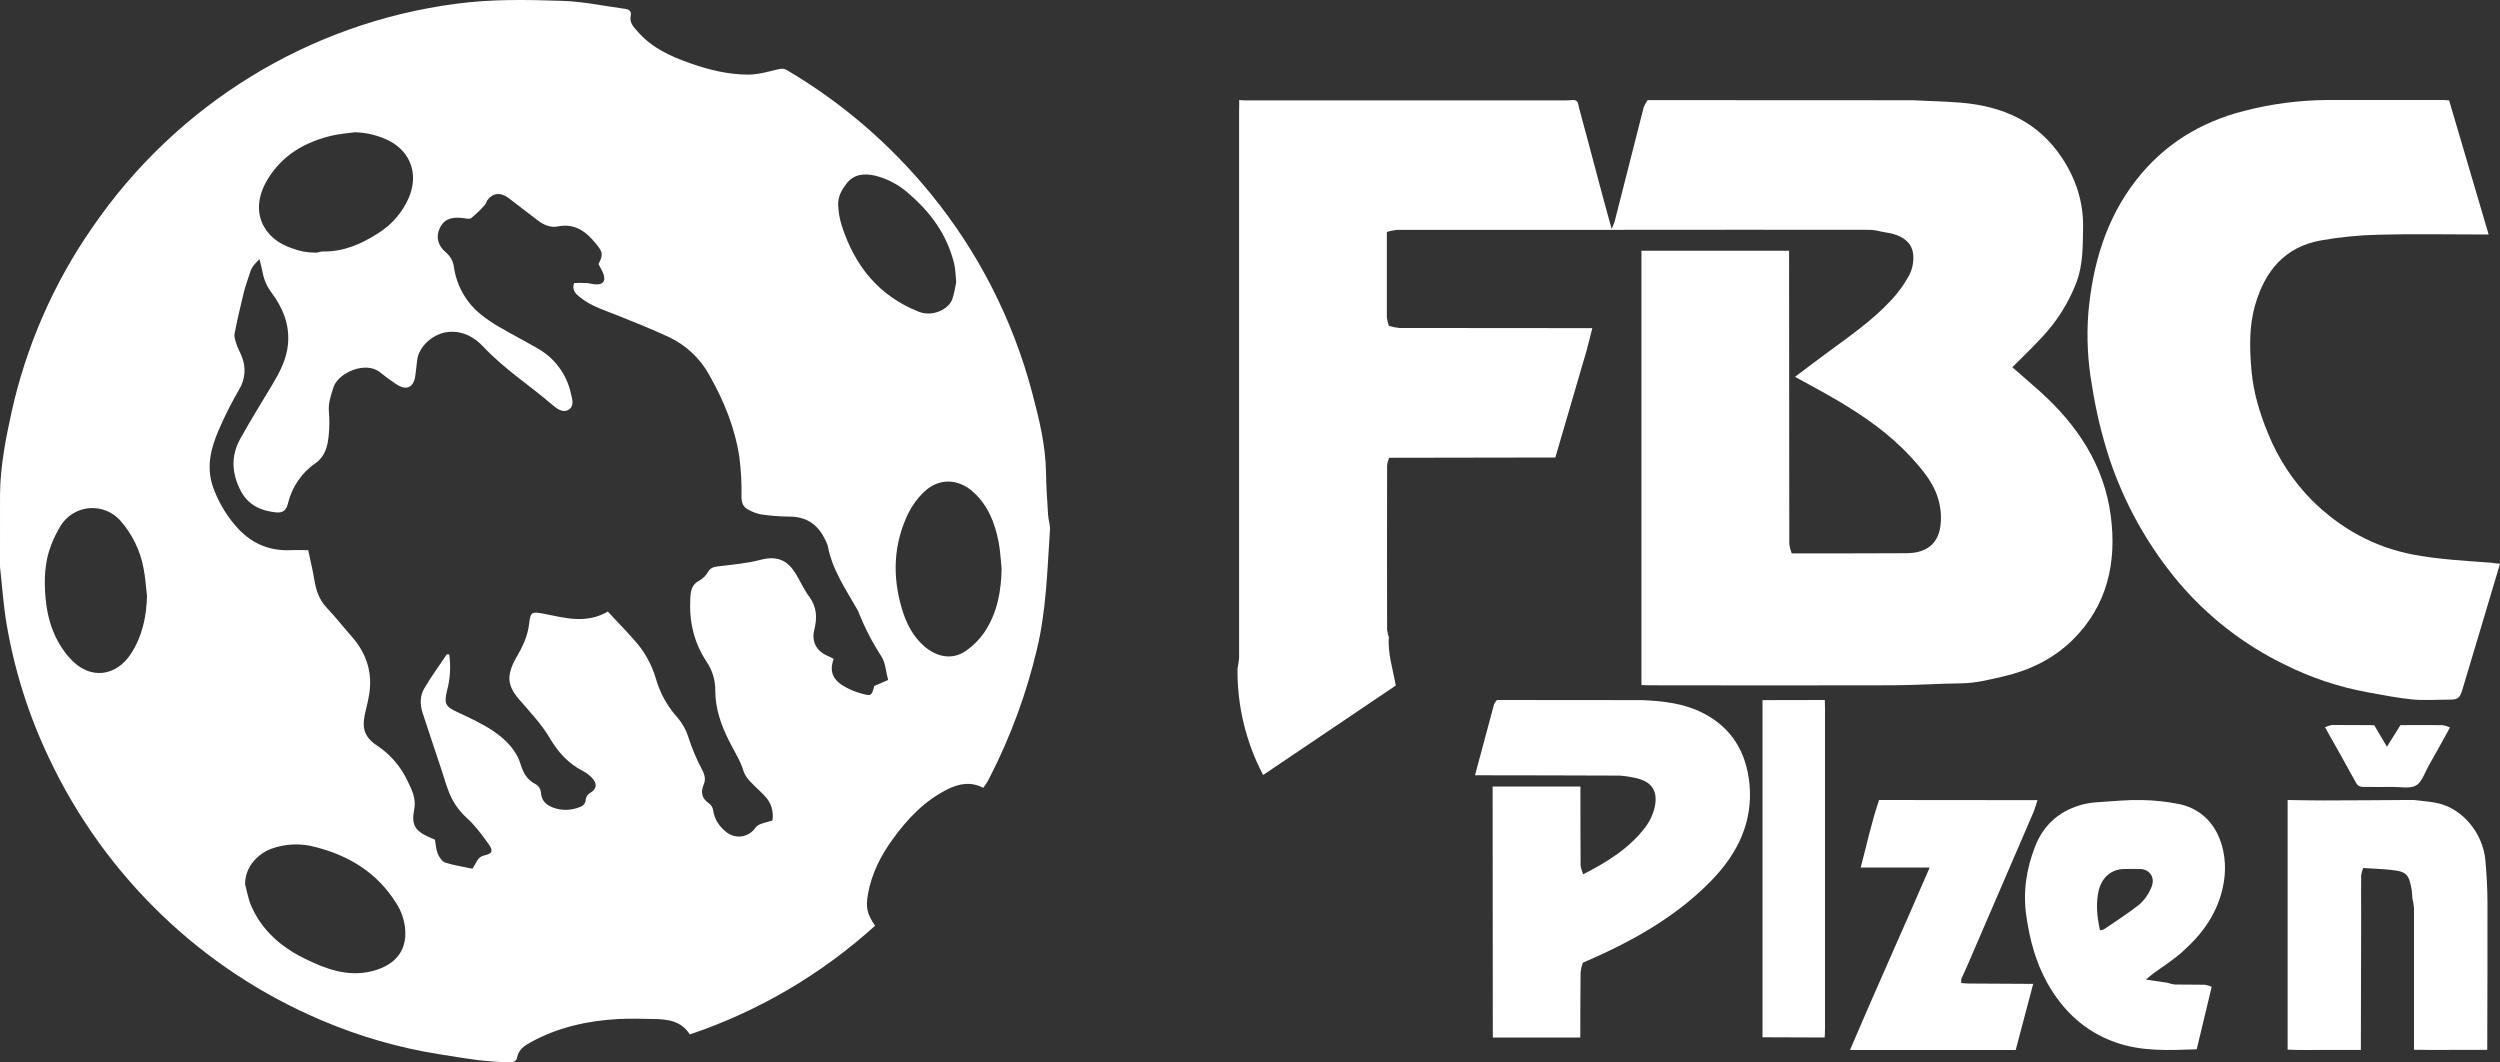
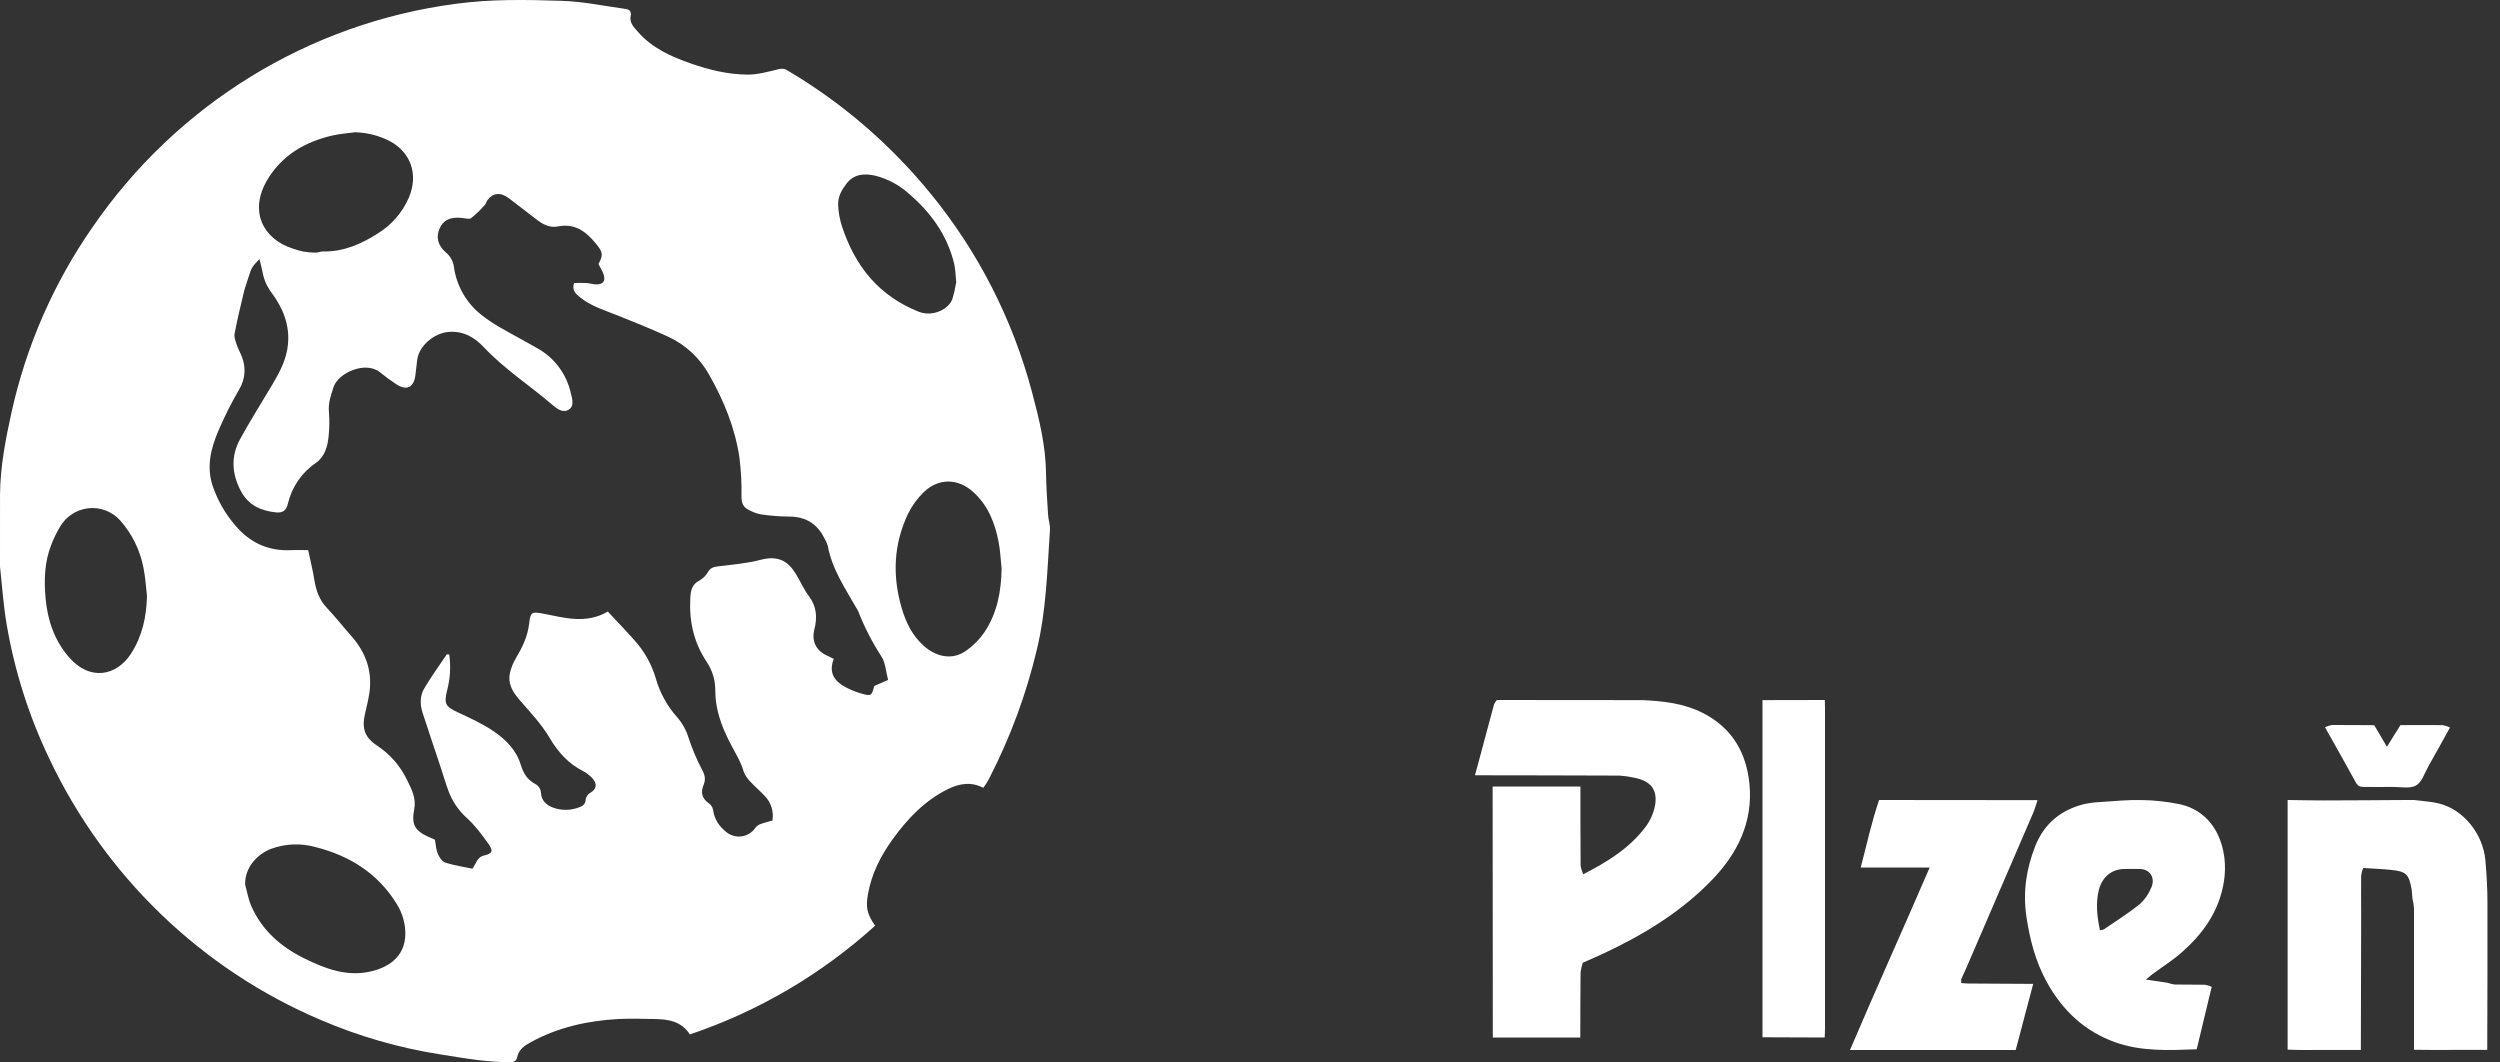
<svg xmlns="http://www.w3.org/2000/svg" width="200px" height="85px" viewBox="0 0 200 85" version="1.1">
  <rect x="0" y="0" width="200" height="85" fill="#333333" stroke="none" />
  <title>306734C5-CE02-432C-9F6B-611992A6719A</title>
  <desc>Created with sketchtool.</desc>
  <g id="Page-1" stroke="none" stroke-width="1" fill="none" fill-rule="evenodd">
    <g id="1440-–-homepage" transform="translate(-25, -35)" fill="#FFFFFF" fill-rule="nonzero">
      <g id="logo" transform="translate(25, 35)">
        <path d="M0.002,39.526 C0.026,37.313 0.445,35.157 0.917,33.009 C2.088,27.692 4.286,22.661 7.384,18.203 C14.133,8.357 24.694,1.856 36.453,0.307 C39.292,-0.083 42.132,-0.025 44.968,0.068 C46.676,0.121 48.374,0.49 50.075,0.719 C50.373,0.761 50.524,0.958 50.46,1.244 C50.33,1.828 50.705,2.168 51.025,2.538 C52.166,3.855 53.698,4.53 55.276,5.081 C56.744,5.597 58.265,5.961 59.821,5.969 C60.617,5.969 61.423,5.744 62.208,5.554 C62.493,5.486 62.701,5.458 62.963,5.614 C67.342,8.197 71.233,11.543 74.456,15.497 C78.26,20.15 81.028,25.575 82.57,31.404 C83.127,33.5 83.65,35.613 83.681,37.813 C83.698,38.936 83.773,40.062 83.846,41.184 C83.87,41.589 84.023,41.997 83.997,42.394 C83.778,45.624 83.709,48.867 82.93,52.041 C82.098,55.525 80.857,58.896 79.233,62.082 C79.146,62.248 79.059,62.425 78.96,62.591 C78.877,62.731 78.776,62.862 78.661,63.026 C77.714,62.528 76.772,62.668 75.855,63.118 C73.98,64.036 72.586,65.51 71.386,67.178 C70.45,68.479 69.73,69.895 69.441,71.508 C69.254,72.559 69.336,73.094 70.01,74.056 C65.71,77.949 60.666,80.909 55.188,82.754 C54.491,81.67 53.435,81.542 52.352,81.521 C51.394,81.501 50.432,81.474 49.475,81.521 C47.001,81.657 44.616,82.185 42.423,83.398 C41.947,83.662 41.491,83.968 41.371,84.592 C41.302,84.942 40.982,85.018 40.666,84.997 C39.882,84.947 39.096,84.914 38.319,84.817 C37.268,84.688 36.225,84.509 35.179,84.344 C31.919,83.829 28.733,82.911 25.694,81.612 C16.14,77.562 8.394,70.107 3.93,60.664 C2.305,57.264 1.16,53.65 0.528,49.928 C0.271,48.411 0.171,46.869 0,45.337 C0.002,43.399 0.003,41.462 0.002,39.526 Z M47.879,21.121 C48.275,20.372 48.234,20.175 47.659,19.474 C46.867,18.506 45.974,17.844 44.623,18.116 C44.038,18.234 43.49,17.99 43.015,17.627 C42.239,17.032 41.47,16.433 40.691,15.846 C40.045,15.358 39.414,15.429 38.981,16.028 C38.902,16.136 38.883,16.295 38.792,16.388 C38.458,16.776 38.089,17.131 37.691,17.451 C37.527,17.567 37.198,17.451 36.948,17.434 C36.017,17.34 35.468,17.6 35.169,18.277 C34.87,18.955 35.005,19.627 35.676,20.198 C36.033,20.496 36.263,20.922 36.318,21.386 C36.535,22.88 37.31,24.233 38.485,25.168 C38.935,25.527 39.412,25.853 39.91,26.14 C40.928,26.731 41.973,27.274 42.991,27.863 C44.354,28.618 45.33,29.929 45.668,31.462 C45.769,31.888 45.971,32.468 45.504,32.768 C45.037,33.069 44.547,32.697 44.181,32.381 C42.372,30.826 40.354,29.53 38.703,27.774 C37.972,26.995 37.06,26.446 35.863,26.557 C34.729,26.656 33.514,27.662 33.376,28.794 C33.327,29.204 33.281,29.614 33.23,30.023 C33.106,31.009 32.515,31.284 31.686,30.727 C31.25,30.441 30.829,30.132 30.425,29.802 C29.255,28.829 27.054,29.834 26.686,30.964 C26.474,31.618 26.245,32.244 26.314,32.956 C26.366,33.59 26.359,34.228 26.293,34.861 C26.215,35.691 26,36.511 25.277,37.029 C24.149,37.791 23.348,38.955 23.033,40.288 C22.902,40.834 22.625,41.043 22.099,40.993 C20.903,40.875 19.88,40.432 19.275,39.293 C18.536,37.902 18.453,36.483 19.224,35.1 C20.046,33.606 20.957,32.162 21.828,30.697 C22.407,29.722 22.921,28.73 23.036,27.566 C23.191,25.983 22.629,24.633 21.721,23.408 C21.371,22.949 21.131,22.415 21.021,21.846 C20.954,21.488 20.857,21.137 20.756,20.729 C20.161,21.335 20.109,21.428 19.874,22.196 C19.754,22.588 19.606,22.972 19.51,23.368 C19.246,24.472 18.979,25.578 18.767,26.688 C18.715,26.962 18.84,27.284 18.932,27.566 C19.034,27.88 19.205,28.169 19.323,28.477 C19.7,29.352 19.627,30.357 19.127,31.166 C18.519,32.213 17.973,33.296 17.493,34.408 C16.875,35.842 16.491,37.331 17.022,38.901 C17.419,40.051 18.029,41.113 18.82,42.032 C19.994,43.426 21.48,44.102 23.301,44.012 C23.707,43.991 24.123,44.012 24.655,44.012 C24.82,44.801 25.019,45.594 25.149,46.398 C25.283,47.228 25.537,47.979 26.135,48.614 C26.834,49.351 27.461,50.154 28.134,50.917 C29.247,52.181 29.778,53.636 29.566,55.331 C29.488,55.927 29.33,56.515 29.199,57.102 C28.934,58.284 29.169,58.989 30.185,59.66 C31.219,60.348 32.048,61.308 32.584,62.435 C32.932,63.143 33.304,63.87 33.141,64.716 C32.904,65.938 33.156,66.436 34.267,66.945 C34.431,67.023 34.614,67.096 34.796,67.176 C34.865,67.553 34.878,67.953 35.021,68.296 C35.14,68.577 35.37,68.926 35.625,69.009 C36.336,69.238 37.086,69.341 37.793,69.495 C38.122,69.033 38.182,68.554 38.743,68.433 C39.392,68.293 39.476,68.064 39.085,67.52 C38.557,66.784 38.011,66.036 37.346,65.438 C36.673,64.833 36.161,64.068 35.855,63.212 C35.644,62.646 35.478,62.064 35.288,61.489 C34.794,59.995 34.291,58.518 33.808,57.027 C33.596,56.373 33.588,55.68 33.928,55.095 C34.479,54.151 35.13,53.27 35.736,52.357 C35.753,52.332 35.835,52.357 35.939,52.357 C36.077,53.33 36.015,54.321 35.758,55.27 C35.503,56.32 35.662,56.539 36.624,56.986 C37.61,57.442 38.615,57.904 39.511,58.515 C40.467,59.165 41.319,60.032 41.657,61.171 C41.868,61.864 42.18,62.362 42.78,62.696 C43.08,62.84 43.275,63.142 43.283,63.478 C43.329,64.019 43.668,64.374 44.163,64.577 C44.881,64.864 45.682,64.857 46.396,64.558 C46.67,64.483 46.859,64.232 46.858,63.946 C46.891,63.739 47.011,63.557 47.187,63.448 C47.909,63.038 47.698,62.489 47.187,62.06 C47.021,61.915 46.84,61.79 46.646,61.685 C45.463,61.089 44.647,60.178 43.962,59.019 C43.304,57.894 42.361,56.926 41.506,55.924 C40.979,55.305 40.609,54.652 40.799,53.822 C40.894,53.42 41.049,53.034 41.26,52.679 C41.784,51.797 42.221,50.912 42.335,49.857 C42.433,48.942 42.575,48.922 43.464,49.093 C45.169,49.425 46.878,49.941 48.625,48.927 C49.341,49.696 50.046,50.421 50.718,51.178 C51.522,52.054 52.117,53.103 52.457,54.247 C52.785,55.42 53.38,56.5 54.193,57.401 C54.602,57.879 54.908,58.438 55.091,59.043 C55.372,59.9 55.724,60.733 56.141,61.532 C56.381,61.967 56.478,62.326 56.296,62.766 C56.037,63.385 56.143,63.88 56.72,64.273 C56.89,64.396 57.008,64.581 57.048,64.789 C57.145,65.556 57.542,66.117 58.122,66.578 C58.473,66.856 58.923,66.973 59.364,66.903 C59.804,66.832 60.196,66.579 60.444,66.205 C60.555,66.07 60.703,65.969 60.869,65.916 C61.166,65.803 61.48,65.732 61.794,65.642 C61.918,64.913 61.679,64.168 61.155,63.65 C60.798,63.269 60.394,62.932 60.043,62.547 C59.806,62.321 59.621,62.045 59.499,61.74 C59.246,60.855 58.737,60.105 58.337,59.298 C57.701,58.037 57.224,56.709 57.224,55.276 C57.237,54.449 56.997,53.637 56.537,52.952 C55.526,51.432 55.13,49.759 55.222,47.931 C55.253,47.281 55.314,46.769 55.962,46.437 C56.25,46.273 56.489,46.032 56.651,45.74 C56.851,45.408 57.108,45.352 57.456,45.309 C58.592,45.169 59.746,45.073 60.847,44.786 C62.317,44.401 63.065,44.952 63.642,45.871 C64.023,46.476 64.299,47.149 64.728,47.719 C65.348,48.549 65.386,49.424 65.146,50.375 C64.906,51.326 65.31,52.096 66.242,52.484 C66.388,52.546 66.527,52.624 66.699,52.71 C66.255,53.854 66.788,54.536 67.718,55.011 C68.081,55.2 68.461,55.353 68.853,55.467 C69.714,55.706 69.719,55.69 69.942,54.878 L71.049,54.397 C70.866,53.716 70.842,53.021 70.518,52.524 C69.771,51.375 69.144,50.152 68.647,48.872 C68.622,48.823 68.594,48.775 68.563,48.73 C67.643,47.108 66.568,45.561 66.222,43.665 C66.16,43.453 66.069,43.25 65.953,43.063 C65.368,41.886 64.434,41.322 63.117,41.327 C62.355,41.319 61.595,41.258 60.841,41.146 C60.521,41.077 60.212,40.962 59.925,40.804 C59.488,40.603 59.32,40.276 59.32,39.756 C59.341,38.71 59.286,37.663 59.156,36.624 C58.811,34.25 57.916,32.068 56.739,29.993 C55.999,28.655 54.858,27.59 53.48,26.949 C52.165,26.336 50.823,25.807 49.484,25.265 C48.422,24.837 47.312,24.517 46.395,23.78 C46.041,23.496 45.737,23.202 45.928,22.641 C46.265,22.641 46.586,22.625 46.914,22.641 C47.184,22.658 47.452,22.751 47.72,22.751 C48.226,22.751 48.43,22.518 48.31,22.022 C48.224,21.718 48.03,21.438 47.879,21.121 Z M19.606,70.751 C19.77,71.327 19.859,71.932 20.099,72.473 C20.954,74.435 22.489,75.758 24.343,76.672 C26.03,77.502 27.779,78.178 29.741,77.698 C31.234,77.333 32.633,76.362 32.404,74.234 C32.329,73.547 32.099,72.888 31.732,72.305 C30.216,69.848 27.951,68.453 25.239,67.765 C24.073,67.441 22.836,67.489 21.698,67.903 C20.554,68.341 19.581,69.417 19.611,70.758 L19.606,70.751 Z M80.129,45.483 C80.052,44.774 80.024,44.055 79.889,43.358 C79.596,41.849 79.056,40.455 77.887,39.385 C76.643,38.243 75.061,38.223 73.861,39.411 C73.372,39.893 72.966,40.454 72.66,41.071 C71.491,43.501 71.377,46.029 72.125,48.612 C72.469,49.799 72.995,50.874 73.934,51.696 C74.815,52.466 76.105,52.908 77.315,52.04 C77.87,51.646 78.353,51.158 78.743,50.597 C79.779,49.055 80.098,47.309 80.129,45.483 Z M28.349,10.587 C27.782,10.665 27.207,10.702 26.651,10.828 C24.437,11.326 22.56,12.398 21.373,14.411 C19.882,16.939 21.097,19.139 23.395,19.876 C23.677,19.978 23.965,20.061 24.258,20.125 C24.593,20.182 24.933,20.211 25.274,20.213 C25.458,20.213 25.642,20.113 25.826,20.117 C27.45,20.155 28.873,19.537 30.202,18.691 C31.313,18.015 32.189,17.009 32.71,15.809 C33.519,13.889 32.802,12.157 31.196,11.296 C30.313,10.84 29.338,10.596 28.346,10.58 L28.349,10.587 Z M11.76,47.676 C11.671,46.939 11.632,46.19 11.485,45.465 C11.221,44.049 10.581,42.732 9.633,41.655 C8.993,40.933 8.05,40.562 7.095,40.658 C6.14,40.754 5.288,41.304 4.802,42.14 C4.536,42.589 4.306,43.059 4.116,43.546 C3.557,44.937 3.516,46.406 3.646,47.862 C3.8,49.593 4.346,51.218 5.492,52.549 C7.216,54.554 9.348,54.033 10.464,52.318 C11.383,50.907 11.717,49.347 11.76,47.676 Z M76.498,22.567 C76.434,21.966 76.437,21.517 76.334,21.096 C75.77,18.785 74.446,16.969 72.669,15.461 C71.909,14.783 70.998,14.3 70.013,14.053 C69.135,13.852 68.305,13.92 67.712,14.7 C67.335,15.198 67.021,15.724 67.054,16.412 C67.077,16.979 67.176,17.541 67.35,18.081 C68.396,21.297 70.309,23.665 73.49,24.935 C74.621,25.388 75.901,24.726 76.187,23.931 C76.322,23.484 76.426,23.028 76.498,22.567 Z" id="Shape" />
-         <path d="M143.337,44.272 C146.399,44.272 149.461,44.272 152.523,44.257 C153.923,44.247 154.846,43.679 155.163,42.469 C155.316,41.773 155.316,41.051 155.163,40.355 C154.861,38.797 153.849,37.628 152.822,36.511 C151.12,34.673 149.093,33.268 146.959,32.015 C145.88,31.38 144.773,30.796 143.602,30.146 C144.525,29.451 145.394,28.786 146.276,28.141 C148.026,26.858 149.81,25.615 151.299,24.012 C151.862,23.409 152.348,22.735 152.743,22.007 C152.988,21.519 153.098,20.974 153.062,20.428 C152.998,19.487 152.341,18.975 151.49,18.726 C151.178,18.635 150.851,18.598 150.529,18.536 C150.254,18.461 149.972,18.411 149.688,18.387 C142.988,18.378 136.287,18.378 129.585,18.387 C123.649,18.387 117.714,18.387 111.778,18.387 C111.497,18.415 111.219,18.471 110.948,18.554 C110.948,20.835 110.948,23.115 110.948,25.394 C110.977,25.625 111.033,25.852 111.113,26.071 L111.113,26.071 C111.383,26.153 111.661,26.209 111.942,26.238 C117.089,26.249 122.236,26.253 127.384,26.251 C127.219,26.891 127.073,27.538 126.891,28.171 C126.075,30.984 125.254,33.794 124.427,36.6 L111.132,36.622 C111.051,36.807 110.995,37.004 110.968,37.205 C110.958,41.59 110.958,45.976 110.968,50.363 C110.992,50.572 111.038,50.778 111.106,50.976 C111.013,52.29 111.435,53.533 111.661,54.843 L101.05,62 C99.671,59.38 98.966,56.449 99.001,53.478 C99.064,53.192 99.106,52.901 99.128,52.609 C99.128,38.093 99.128,23.577 99.128,9.061 C99.128,8.727 99.128,8.393 99.138,8.058 L99.121,8.008 C99.285,8.008 99.45,8.03 99.614,8.03 L125.32,8.03 C125.511,8.03 125.701,8.01 125.892,8 C126.288,8.023 126.257,8.391 126.321,8.623 C126.85,10.542 127.351,12.467 127.865,14.392 C128.193,15.645 128.545,16.898 128.928,18.305 C129.02,18.119 129.101,17.927 129.169,17.731 C129.948,14.678 130.717,11.623 131.5,8.57 C131.58,8.371 131.684,8.183 131.809,8.01 L153,8.02 C154.276,8.082 155.556,8.109 156.829,8.211 C160.172,8.48 163.043,9.714 164.968,12.642 C166.064,14.302 166.682,16.151 166.647,18.205 C166.622,19.677 166.647,21.139 166.133,22.55 C165.488,24.238 164.515,25.777 163.271,27.073 C162.545,27.855 161.77,28.592 160.986,29.381 C161.755,30.05 162.481,30.674 163.193,31.311 C166.169,33.985 168.321,37.19 168.86,41.249 C169.353,44.992 168.595,48.451 165.804,51.198 C164.252,52.726 162.355,53.631 160.275,54.113 C159.17,54.37 158.067,54.651 156.913,54.666 C155.061,54.689 153.21,54.818 151.357,54.823 C144.842,54.843 138.327,54.831 131.809,54.823 C131.645,54.823 131.48,54.809 131.316,54.803 L131.316,20.057 L143.127,20.057 L143.137,37.183 C143.137,39.3 143.137,41.418 143.145,43.533 C143.179,43.787 143.244,44.035 143.337,44.272 Z" id="Path" />
-         <path d="M200,45.1 C199.473,46.866 198.983,48.513 198.489,50.169 C197.995,51.824 197.496,53.473 197.006,55.118 C196.783,55.867 196.663,55.972 195.877,55.972 C194.906,55.972 193.927,56.047 192.962,55.953 C191.751,55.833 190.561,55.591 189.36,55.374 C187.063,54.949 184.837,54.202 182.75,53.156 C179.511,51.578 176.637,49.348 174.309,46.607 C171.833,43.664 169.942,40.279 168.735,36.633 C168.125,34.75 167.666,32.822 167.363,30.866 C167.018,28.944 166.918,26.986 167.067,25.04 C167.41,21.181 168.459,17.53 170.898,14.4 C173.11,11.565 176.017,9.772 179.495,8.882 C181.699,8.307 183.967,8.011 186.246,8 L195.507,8 C195.62,8 195.733,8.019 195.93,8.036 C196.971,11.564 198.017,15.11 199.091,18.757 L198.192,18.757 C195.563,18.757 192.932,18.704 190.303,18.776 C188.739,18.81 187.18,18.965 185.64,19.239 C182.783,19.766 181.212,21.664 180.423,24.359 C179.909,26.116 179.967,27.912 180.121,29.665 C180.271,31.371 180.77,33.044 181.433,34.647 C182.237,36.657 183.437,38.487 184.961,40.029 C187.233,42.275 189.935,43.784 193.119,44.381 C195.177,44.762 197.235,44.864 199.309,45.018 C199.499,45.052 199.693,45.073 200,45.1 Z" id="Path" />
        <path d="M126.423,83 L119.425,83 C119.425,76.31 119.42,69.618 119.411,62.925 L126.434,62.925 C126.434,65.014 126.434,67.102 126.448,69.191 C126.448,69.442 126.581,69.692 126.652,69.941 C128.55,68.974 130.346,67.877 131.641,66.156 C132.035,65.632 132.299,65.025 132.413,64.384 C132.612,63.121 132.009,62.445 130.675,62.204 C130.317,62.125 129.953,62.073 129.586,62.048 C125.725,62.03 121.861,62.029 118,62.022 C118.507,60.128 119.015,58.236 119.525,56.344 C119.584,56.219 119.661,56.103 119.754,56 L131.365,56.01 C133.032,56.081 134.677,56.258 136.192,57.02 C138.562,58.214 139.71,60.203 139.958,62.722 C140.245,65.742 139.026,68.253 136.957,70.396 C134.494,72.945 131.504,74.771 128.293,76.273 C127.741,76.531 127.18,76.77 126.622,77.018 C126.537,77.269 126.478,77.529 126.446,77.792 C126.427,79.53 126.428,81.264 126.423,83 Z" id="Path" />
        <path d="M176.936,78.943 C176.538,80.606 176.138,82.268 175.737,83.942 C173.495,84.026 171.314,84.13 169.208,83.377 C166.849,82.537 165.034,80.91 163.747,78.57 C162.855,76.947 162.384,75.184 162.111,73.312 C161.823,71.338 162.111,69.5 162.812,67.708 C163.544,65.847 164.902,64.81 166.645,64.348 C167.114,64.24 167.591,64.177 168.071,64.16 C169.153,64.087 170.238,63.98 171.319,64.003 C172.324,64.019 173.325,64.125 174.314,64.323 C177.35,64.951 178.31,68.019 177.916,70.511 C177.53,72.942 176.216,74.712 174.534,76.194 C173.805,76.836 172.983,77.35 172.205,77.926 C172.063,78.03 171.934,78.151 171.676,78.367 L173.413,78.624 C173.595,78.69 173.782,78.736 173.973,78.761 C174.781,78.778 175.588,78.761 176.394,78.78 C176.58,78.81 176.762,78.864 176.936,78.943 L176.936,78.943 Z M167.997,74.418 C168.102,74.414 168.204,74.393 168.302,74.354 C169.268,73.692 170.259,73.067 171.177,72.338 C171.568,71.985 171.881,71.539 172.092,71.034 C172.449,70.257 172.031,69.565 171.243,69.521 C170.813,69.503 170.381,69.521 169.949,69.521 C168.96,69.521 168.19,70.138 167.911,71.177 C167.644,72.254 167.761,73.322 167.997,74.418 Z" id="Shape" />
        <path d="M193.287,64.017 C193.904,64.102 194.534,64.13 195.137,64.283 C197.08,64.774 198.65,66.712 198.833,68.843 C198.928,69.961 198.997,71.083 198.997,72.204 C199.008,76.133 198.988,80.063 198.98,83.992 C198.001,83.992 197.021,83.992 196.041,83.992 C195.061,83.992 194.111,84.004 193.12,83.981 L193.12,82.891 C193.12,79.482 193.12,76.073 193.12,72.662 C193.097,72.388 193.053,72.116 192.988,71.85 C192.97,71.621 192.97,71.389 192.931,71.165 C192.718,69.94 192.501,69.718 191.298,69.593 C190.553,69.515 189.804,69.489 189.056,69.44 C188.976,69.629 188.921,69.83 188.893,70.035 C188.876,71.076 188.893,72.117 188.893,73.159 C188.886,76.771 188.878,80.383 188.868,83.993 C187.889,83.993 186.909,83.993 185.929,83.993 C184.95,83.993 184.001,84.019 183.01,83.969 L183.01,64.042 L183,64 C183.945,64.012 184.891,64.038 185.835,64.035 C188.052,64.035 190.268,64.012 192.483,64 L193.123,64 L193.287,64.017 Z" id="Path" />
        <path d="M162.655,78.711 C162.19,80.467 161.726,82.224 161.256,84 L148,84 C150.085,79.102 152.252,74.324 154.375,69.4 L148.858,69.4 C149.355,67.514 149.734,65.726 150.328,64 L163,64.012 C162.885,64.358 162.79,64.717 162.647,65.049 C160.908,69.092 159.165,73.133 157.418,77.173 C157.257,77.56 157.071,77.944 156.9,78.329 C156.891,78.433 156.891,78.537 156.9,78.64 C157.112,78.668 157.327,78.682 157.541,78.682 L162.655,78.711 Z" id="Path" />
        <path d="M141,56.01 L145.986,56 C145.986,56.2 146,56.4 146,56.601 C146,65.171 146,73.741 146,82.311 C146,82.54 145.985,82.767 145.975,83 L141,82.981 C141,73.991 141,65.001 141,56.01 Z" id="Path" />
        <path d="M189.937,58.015 C190.268,58.579 190.6,59.141 190.955,59.74 L192.035,58.01 C193.143,58.01 194.263,57.993 195.376,58.01 C195.591,58.042 195.801,58.106 196,58.198 C195.433,59.223 194.873,60.248 194.298,61.254 C193.982,61.809 193.755,62.568 193.29,62.834 C192.791,63.121 192.063,62.947 191.433,62.955 C190.67,62.966 189.905,62.955 189.141,62.955 C188.868,62.955 188.648,62.928 188.482,62.622 C187.669,61.134 186.83,59.662 186,58.181 C186.177,58.094 186.364,58.033 186.556,58.001 C187.683,57.996 188.81,58.01 189.937,58.015 Z" id="Path" />
      </g>
    </g>
  </g>
</svg>